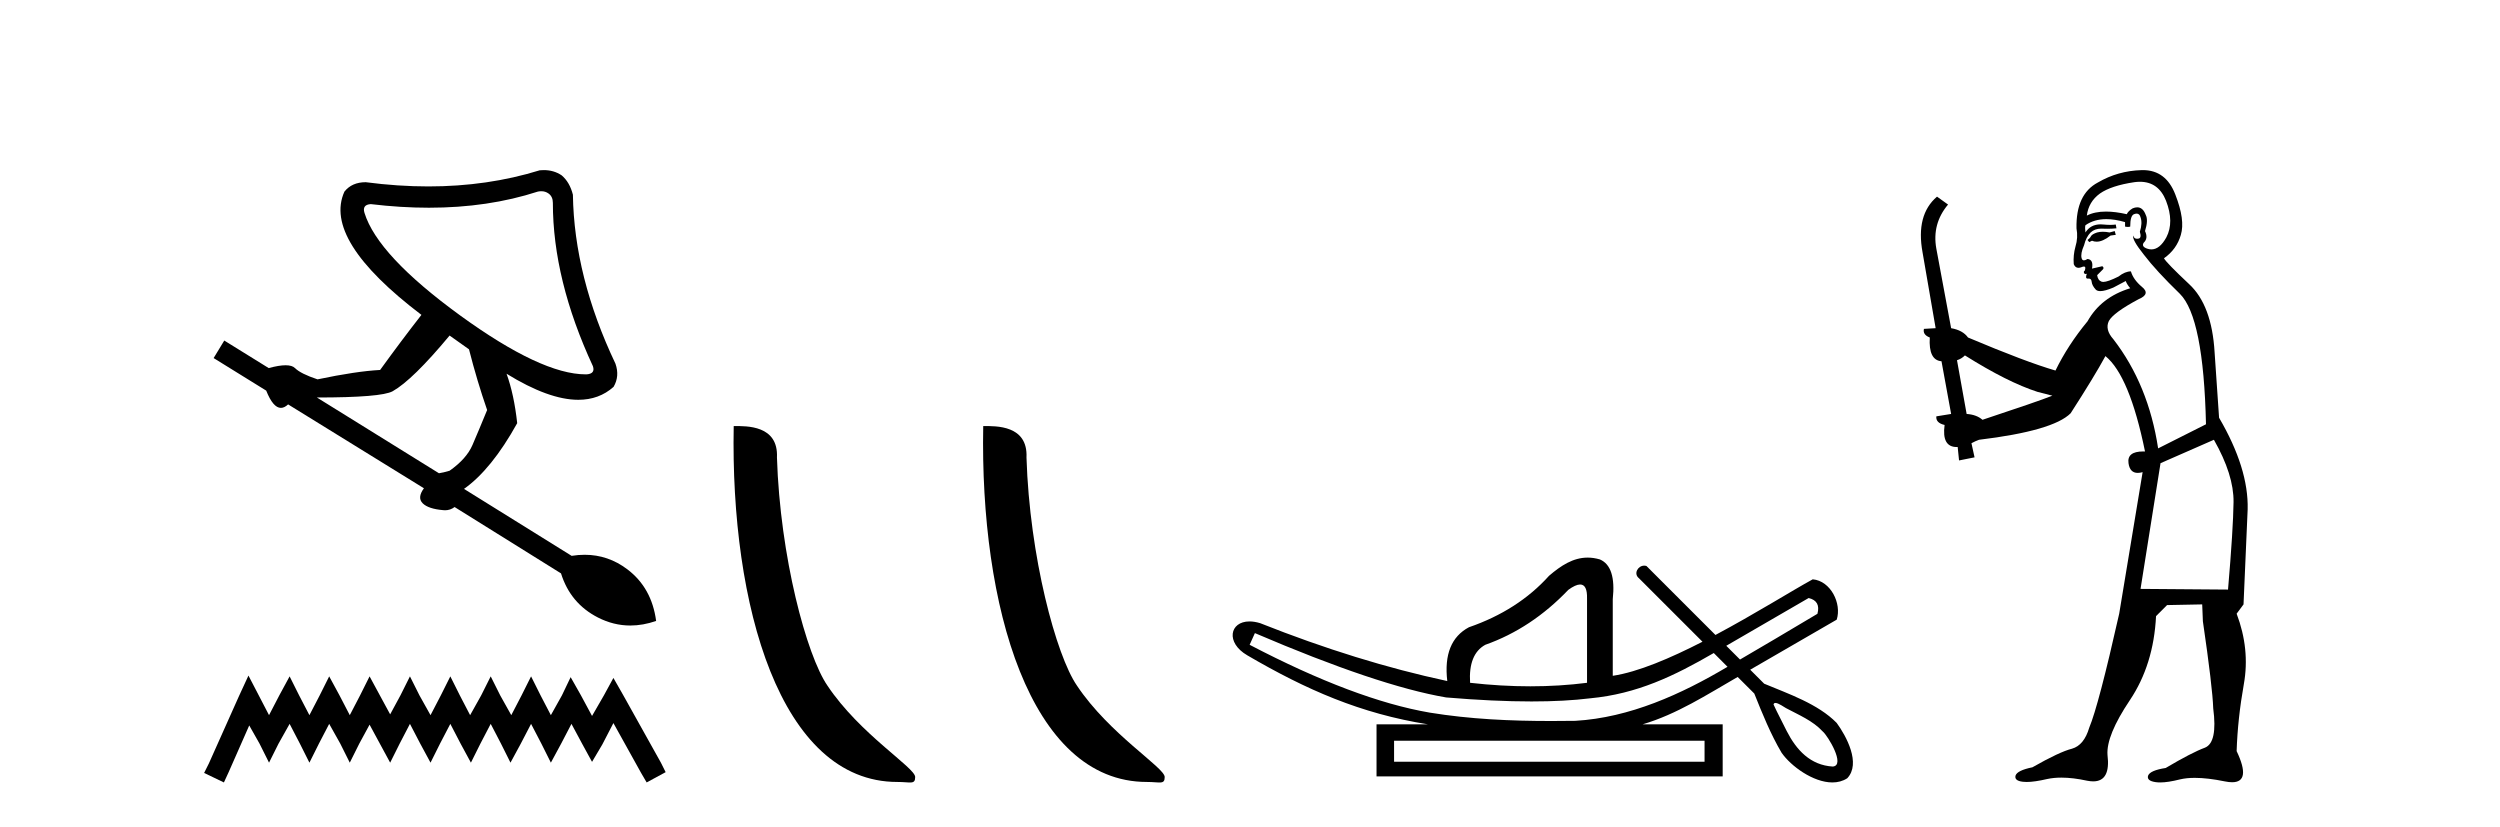
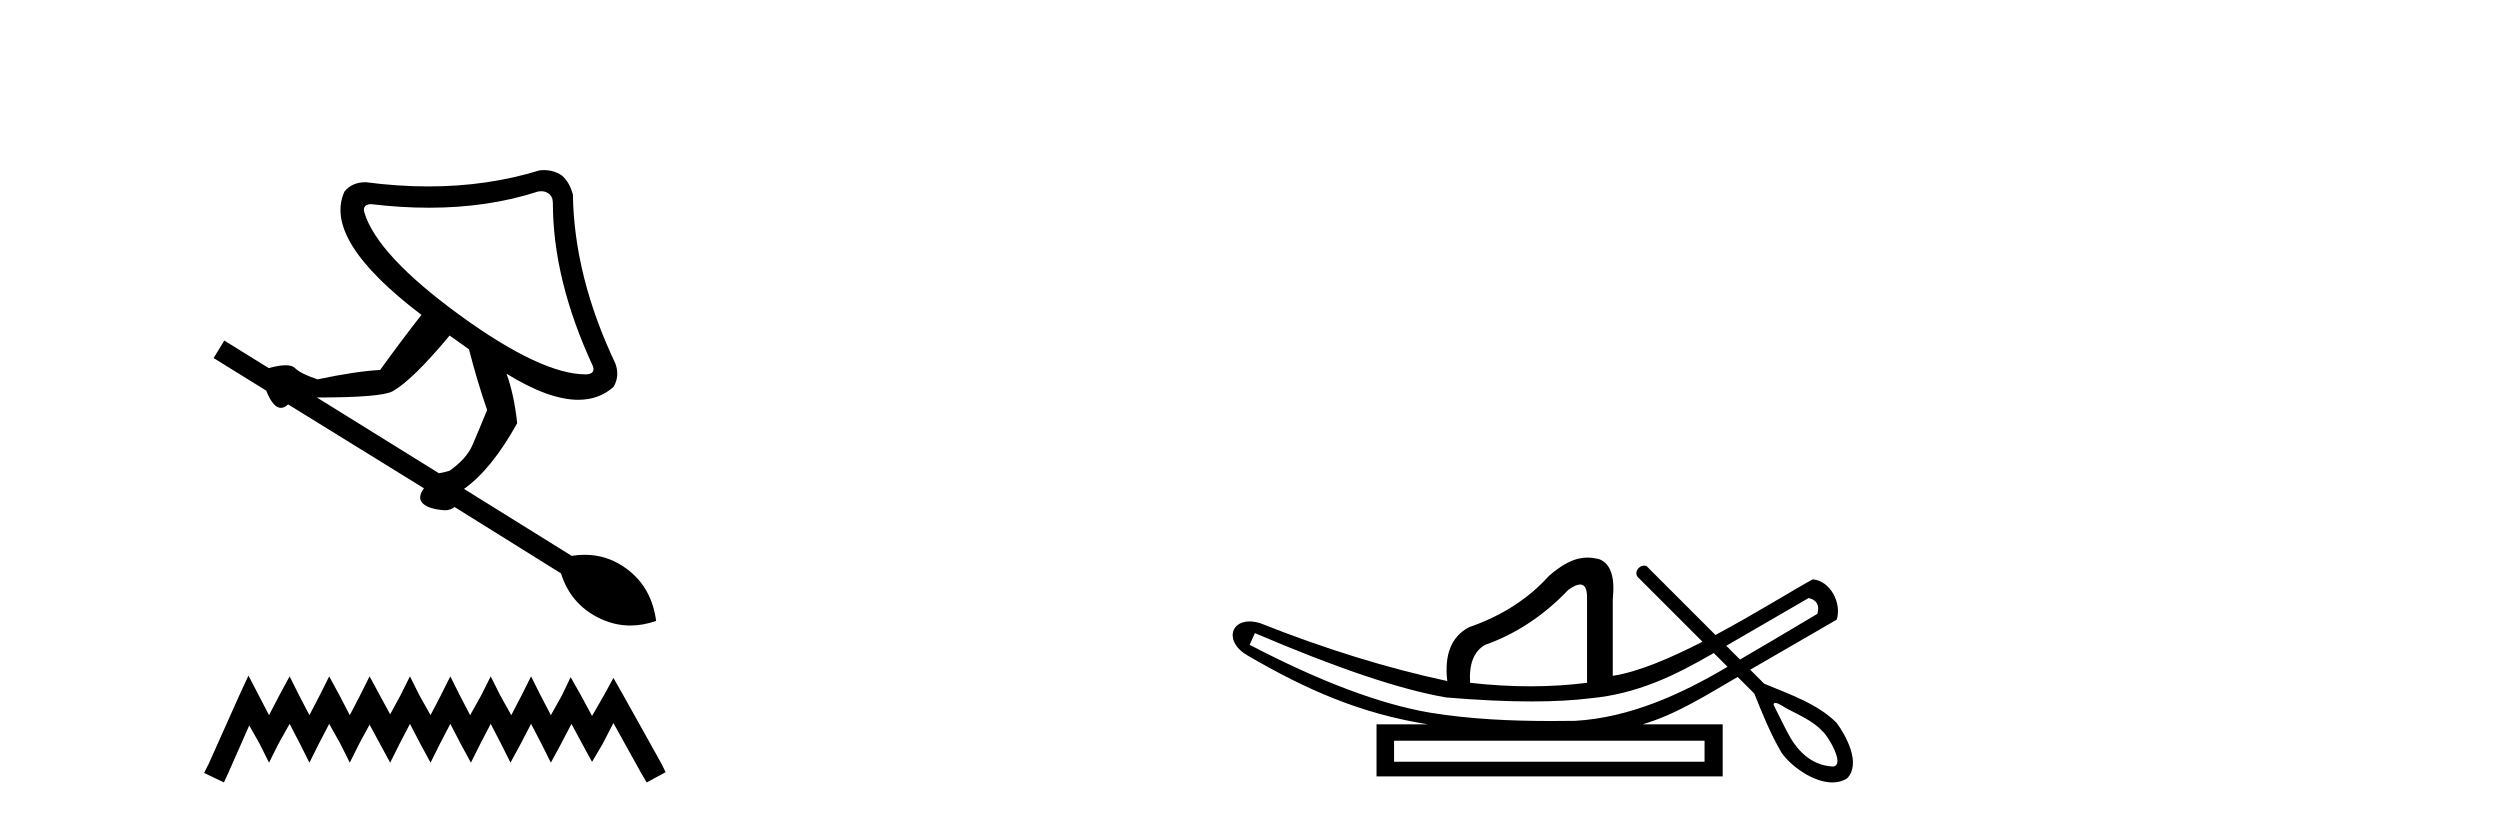
<svg xmlns="http://www.w3.org/2000/svg" width="124.0" height="41.0">
  <path d="M 26.847 9.485 Q 27.05 9.485 27.205 9.596 Q 27.422 9.751 27.422 10.061 Q 27.422 13.88 29.409 18.164 Q 29.533 18.537 29.098 18.568 Q 29.076 18.568 29.052 18.568 Q 26.852 18.568 22.828 15.649 Q 18.73 12.669 18.078 10.558 Q 17.954 10.155 18.388 10.124 Q 19.885 10.303 21.276 10.303 Q 24.212 10.303 26.677 9.503 Q 26.766 9.485 26.847 9.485 ZM 22.3 16.643 L 23.262 17.326 Q 23.666 18.909 24.162 20.337 Q 23.728 21.393 23.433 22.076 Q 23.138 22.759 22.3 23.348 Q 21.989 23.442 21.772 23.473 L 15.718 19.716 Q 18.916 19.716 19.475 19.406 Q 20.468 18.847 22.3 16.643 ZM 26.973 8.437 Q 26.874 8.437 26.77 8.447 Q 24.185 9.247 21.246 9.247 Q 19.739 9.247 18.14 9.037 Q 17.457 9.037 17.084 9.503 Q 15.998 11.893 20.903 15.618 Q 19.909 16.891 18.854 18.35 Q 17.674 18.412 15.749 18.816 Q 14.911 18.537 14.632 18.257 Q 14.492 18.117 14.166 18.117 Q 13.84 18.117 13.328 18.257 L 11.124 16.891 L 10.596 17.76 L 13.204 19.375 Q 13.546 20.231 13.933 20.231 Q 14.107 20.231 14.29 20.058 L 21.027 24.218 Q 20.685 24.683 20.965 24.963 Q 21.244 25.242 21.989 25.304 Q 22.034 25.309 22.077 25.309 Q 22.335 25.309 22.548 25.149 L 27.826 28.44 Q 28.291 29.93 29.657 30.628 Q 30.435 31.026 31.264 31.026 Q 31.89 31.026 32.544 30.799 Q 32.327 29.154 31.116 28.238 Q 30.164 27.517 29 27.517 Q 28.685 27.517 28.353 27.57 L 23.014 24.249 Q 24.38 23.286 25.653 20.989 Q 25.497 19.561 25.125 18.537 L 25.125 18.537 Q 27.22 19.83 28.684 19.83 Q 29.715 19.83 30.433 19.188 Q 30.744 18.661 30.527 18.04 Q 28.478 13.725 28.416 9.658 Q 28.26 9.037 27.857 8.696 Q 27.469 8.437 26.973 8.437 Z" style="fill:#000000;stroke:none" />
  <path d="M 12.323 33.508 L 11.852 34.529 L 10.36 37.867 L 10.124 38.338 L 11.106 38.809 L 11.341 38.299 L 12.362 35.982 L 12.873 36.885 L 13.344 37.828 L 13.815 36.885 L 14.365 35.904 L 14.875 36.885 L 15.347 37.828 L 15.818 36.885 L 16.328 35.904 L 16.878 36.885 L 17.349 37.828 L 17.82 36.885 L 18.331 35.943 L 18.841 36.885 L 19.352 37.828 L 19.823 36.885 L 20.333 35.904 L 20.844 36.885 L 21.354 37.828 L 21.825 36.885 L 22.336 35.904 L 22.846 36.885 L 23.357 37.828 L 23.828 36.885 L 24.339 35.904 L 24.849 36.885 L 25.32 37.828 L 25.831 36.885 L 26.341 35.904 L 26.852 36.885 L 27.323 37.828 L 27.833 36.885 L 28.344 35.904 L 28.893 36.925 L 29.365 37.788 L 29.875 36.925 L 30.425 35.864 L 31.799 38.338 L 32.074 38.809 L 33.016 38.299 L 32.781 37.828 L 30.896 34.451 L 30.425 33.626 L 29.954 34.49 L 29.365 35.511 L 28.815 34.49 L 28.304 33.587 L 27.872 34.49 L 27.323 35.472 L 26.812 34.49 L 26.341 33.548 L 25.87 34.49 L 25.359 35.472 L 24.81 34.49 L 24.339 33.548 L 23.867 34.49 L 23.318 35.472 L 22.807 34.49 L 22.336 33.548 L 21.865 34.49 L 21.354 35.472 L 20.805 34.49 L 20.333 33.548 L 19.862 34.49 L 19.352 35.432 L 18.841 34.49 L 18.331 33.548 L 17.86 34.49 L 17.349 35.472 L 16.839 34.49 L 16.328 33.548 L 15.857 34.49 L 15.347 35.472 L 14.836 34.49 L 14.365 33.548 L 13.854 34.49 L 13.344 35.472 L 12.834 34.49 L 12.323 33.508 Z" style="fill:#000000;stroke:none" />
-   <path d="M 44.508 38.785 C 45.162 38.785 45.393 38.932 45.393 38.539 C 45.393 38.071 42.647 36.418 41.039 34.004 C 40.008 32.504 38.691 27.607 38.537 22.695 C 38.614 21.083 37.032 21.132 36.392 21.132 C 36.221 30.016 38.695 38.785 44.508 38.785 Z" style="fill:#000000;stroke:none" />
-   <path d="M 56.884 38.785 C 57.538 38.785 57.769 38.932 57.769 38.539 C 57.769 38.071 55.023 36.418 53.415 34.004 C 52.384 32.504 51.067 27.607 50.914 22.695 C 50.99 21.083 49.409 21.132 48.768 21.132 C 48.597 30.016 51.072 38.785 56.884 38.785 Z" style="fill:#000000;stroke:none" />
  <path d="M 89.709 29.662 C 90.115 29.759 90.26 30.02 90.144 30.445 C 88.6 31.366 87.322 32.121 86.305 32.713 C 86.077 32.485 85.85 32.258 85.623 32.031 L 89.709 29.662 ZM 78.375 28.991 C 78.615 28.991 78.729 29.224 78.717 29.691 L 78.717 33.867 C 77.808 33.983 76.87 34.041 75.904 34.041 C 74.937 34.041 73.941 33.983 72.916 33.867 C 72.858 32.92 73.109 32.291 73.67 31.982 C 75.198 31.441 76.571 30.532 77.789 29.256 C 78.028 29.082 78.221 28.994 78.368 28.991 C 78.37 28.991 78.373 28.991 78.375 28.991 ZM 62.243 31.402 C 66.304 33.142 69.465 34.206 71.727 34.593 C 73.306 34.726 74.718 34.792 75.963 34.792 C 77.065 34.792 78.036 34.74 78.876 34.636 C 81.201 34.417 83.042 33.527 85.003 32.39 C 85.23 32.617 85.457 32.845 85.685 33.073 C 83.389 34.436 80.828 35.597 78.137 35.753 C 77.742 35.758 77.347 35.762 76.951 35.762 C 74.932 35.762 72.91 35.672 70.915 35.346 C 68.44 34.921 65.462 33.8 61.982 31.982 L 62.243 31.402 ZM 84.546 36.739 L 84.546 37.783 L 69.146 37.783 L 69.146 36.739 ZM 88.063 34.866 C 88.215 34.866 88.5 35.08 88.586 35.123 C 89.22 35.463 89.913 35.744 90.41 36.284 C 90.654 36.483 91.555 37.966 90.907 38.021 C 89.796 37.956 89.1 37.202 88.618 36.254 C 88.407 35.816 88.168 35.385 87.968 34.944 C 87.979 34.888 88.014 34.866 88.063 34.866 ZM 78.749 27.657 C 78.028 27.657 77.424 28.052 76.832 28.56 C 75.807 29.7 74.482 30.551 72.858 31.112 C 71.988 31.576 71.63 32.465 71.785 33.78 C 68.808 33.142 65.714 32.185 62.504 30.909 C 62.31 30.85 62.133 30.823 61.976 30.823 C 60.987 30.823 60.783 31.877 61.866 32.504 C 64.793 34.214 67.485 35.395 70.828 35.927 L 68.276 35.927 L 68.276 38.508 L 85.445 38.508 L 85.445 35.927 L 81.472 35.927 C 83.168 35.427 84.668 34.454 86.189 33.577 C 86.464 33.851 86.739 34.126 87.013 34.4 C 87.414 35.4 87.818 36.405 88.365 37.333 C 88.825 37.998 89.933 38.809 90.885 38.809 C 91.149 38.809 91.4 38.747 91.623 38.602 C 92.317 37.869 91.574 36.505 91.099 35.856 C 90.169 34.911 88.712 34.417 87.503 33.911 C 87.272 33.68 87.041 33.449 86.81 33.218 C 88.254 32.383 89.659 31.568 91.101 30.735 C 91.358 29.932 90.8 28.811 89.912 28.734 C 88.888 29.294 87.041 30.452 85.086 31.494 C 83.945 30.354 82.805 29.213 81.664 28.073 C 81.626 28.061 81.589 28.056 81.553 28.056 C 81.237 28.056 81.011 28.458 81.291 28.679 C 82.342 29.729 83.393 30.78 84.443 31.83 C 82.855 32.644 81.247 33.332 79.993 33.52 L 79.993 29.72 C 80.109 28.637 79.897 27.98 79.355 27.748 C 79.143 27.686 78.942 27.657 78.749 27.657 Z" style="fill:#000000;stroke:none" />
-   <path d="M 104.89 11.461 L 104.634 11.53 Q 104.455 11.495 104.301 11.495 Q 104.147 11.495 104.019 11.53 Q 103.763 11.615 103.712 11.717 Q 103.66 11.82 103.541 11.905 L 103.626 12.008 L 103.763 11.94 Q 103.87 11.988 103.992 11.988 Q 104.295 11.988 104.685 11.683 L 104.942 11.649 L 104.89 11.461 ZM 106.139 9.016 Q 107.062 9.016 107.435 9.958 Q 107.845 11.017 107.453 11.769 Q 107.125 12.37 106.709 12.37 Q 106.605 12.37 106.496 12.332 Q 106.206 12.23 106.325 12.042 Q 106.564 11.82 106.393 11.461 Q 106.564 10.915 106.428 10.658 Q 106.29 10.283 106.006 10.283 Q 105.902 10.283 105.779 10.334 Q 105.556 10.47 105.488 10.624 Q 104.915 10.494 104.458 10.494 Q 103.894 10.494 103.507 10.693 Q 103.592 10.009 104.156 9.599 Q 104.719 9.206 105.864 9.036 Q 106.007 9.016 106.139 9.016 ZM 97.46 17.628 Q 99.578 18.96 101.064 19.438 L 101.798 19.626 Q 101.064 19.917 98.331 20.822 Q 98.04 20.566 97.545 20.532 L 97.067 17.867 Q 97.289 17.799 97.46 17.628 ZM 105.978 10.595 Q 106.123 10.595 106.171 10.778 Q 106.274 11.068 106.137 11.495 Q 106.24 11.82 106.052 11.837 Q 106.02 11.842 105.993 11.842 Q 105.842 11.842 105.813 11.683 L 105.813 11.683 Q 105.727 11.871 106.342 12.64 Q 106.94 13.426 108.119 14.57 Q 109.297 15.732 109.417 21.044 L 107.043 22.24 Q 106.564 19.08 104.822 16.825 Q 104.395 16.347 104.6 15.92 Q 104.822 15.51 106.069 14.843 Q 106.684 14.587 106.24 14.228 Q 105.813 13.87 105.693 13.46 Q 105.403 13.46 105.078 13.716 Q 104.542 13.984 104.32 13.984 Q 104.274 13.984 104.241 13.972 Q 104.053 13.904 104.019 13.648 L 104.275 13.391 Q 104.395 13.289 104.275 13.204 L 103.763 13.323 Q 103.848 12.879 103.541 12.845 Q 103.433 12.914 103.364 12.914 Q 103.279 12.914 103.25 12.811 Q 103.182 12.589 103.37 12.162 Q 103.472 11.752 103.695 11.53 Q 103.9 11.34 104.221 11.34 Q 104.248 11.34 104.275 11.342 Q 104.395 11.347 104.513 11.347 Q 104.748 11.347 104.976 11.325 L 104.942 11.137 Q 104.813 11.154 104.664 11.154 Q 104.514 11.154 104.344 11.137 Q 104.264 11.128 104.19 11.128 Q 103.691 11.128 103.438 11.53 Q 103.404 11.273 103.438 11.171 Q 103.87 10.869 104.474 10.869 Q 104.896 10.869 105.403 11.017 L 105.403 11.239 Q 105.48 11.256 105.544 11.256 Q 105.608 11.256 105.659 11.239 Q 105.659 10.693 105.847 10.624 Q 105.92 10.595 105.978 10.595 ZM 109.81 21.813 Q 110.801 23.555 110.784 24.905 Q 110.766 26.254 110.51 29.243 L 106.171 29.209 L 107.162 22.974 L 109.81 21.813 ZM 106.286 8.437 Q 106.255 8.437 106.223 8.438 Q 105.044 8.472 104.053 9.053 Q 102.96 9.633 102.994 11.325 Q 103.08 11.786 102.943 12.23 Q 102.823 12.657 102.858 13.101 Q 102.931 13.284 103.091 13.284 Q 103.155 13.284 103.233 13.255 Q 103.313 13.22 103.361 13.22 Q 103.477 13.22 103.404 13.426 Q 103.336 13.46 103.37 13.545 Q 103.393 13.591 103.446 13.591 Q 103.472 13.591 103.507 13.579 L 103.507 13.579 Q 103.411 13.82 103.555 13.82 Q 103.564 13.82 103.575 13.819 Q 103.589 13.817 103.602 13.817 Q 103.73 13.817 103.746 13.972 Q 103.763 14.16 103.951 14.365 Q 104.025 14.439 104.175 14.439 Q 104.407 14.439 104.822 14.263 L 105.437 13.938 Q 105.488 14.092 105.659 14.297 Q 104.207 14.741 103.541 15.937 Q 102.567 17.115 101.952 18.379 Q 100.483 17.952 97.613 16.74 Q 97.357 16.381 96.776 16.278 L 96.042 12.332 Q 95.82 11.102 96.623 10.146 L 96.076 9.753 Q 95.017 10.658 95.359 12.52 L 96.008 16.278 L 95.427 16.312 Q 95.359 16.603 95.717 16.74 Q 95.649 17.867 96.298 17.918 L 96.776 20.532 Q 96.401 20.6 96.042 20.651 Q 96.008 20.976 96.452 21.078 Q 96.303 22.173 97.055 22.173 Q 97.077 22.173 97.101 22.172 L 97.169 22.838 L 97.938 22.684 L 97.784 21.984 Q 97.972 21.881 98.16 21.813 Q 101.833 21.369 102.704 20.498 Q 103.882 18.67 104.429 17.662 Q 105.625 18.636 106.393 22.394 Q 106.346 22.392 106.301 22.392 Q 105.493 22.392 105.574 22.974 Q 105.64 23.456 106.032 23.456 Q 106.14 23.456 106.274 23.419 L 106.274 23.419 L 105.112 30.439 Q 104.087 35 103.626 36.093 Q 103.37 36.964 102.772 37.135 Q 102.157 37.289 100.808 38.058 Q 100.056 38.211 99.971 38.468 Q 99.902 38.724 100.329 38.775 Q 100.417 38.786 100.523 38.786 Q 100.911 38.786 101.542 38.639 Q 101.863 38.57 102.245 38.57 Q 102.817 38.57 103.524 38.724 Q 103.686 38.756 103.823 38.756 Q 104.694 38.756 104.532 37.443 Q 104.463 36.486 105.642 34.727 Q 106.821 32.967 106.94 30.559 L 107.487 30.012 L 109.229 29.978 L 109.263 30.815 Q 109.742 34.095 109.776 35.137 Q 109.998 36.828 109.366 37.084 Q 108.717 37.323 107.418 38.092 Q 106.65 38.211 106.547 38.468 Q 106.462 38.724 106.906 38.792 Q 107.013 38.809 107.143 38.809 Q 107.534 38.809 108.136 38.656 Q 108.451 38.582 108.862 38.582 Q 109.496 38.582 110.356 38.758 Q 110.556 38.799 110.712 38.799 Q 111.672 38.799 110.937 37.255 Q 110.989 35.649 111.296 33.924 Q 111.603 32.199 110.937 30.439 L 111.279 29.978 L 111.484 25.263 Q 111.535 23.231 110.066 20.72 Q 109.998 19.797 109.844 17.474 Q 109.707 15.134 108.58 14.092 Q 107.453 13.033 107.333 12.811 Q 107.965 12.367 108.17 11.649 Q 108.392 10.915 107.897 9.651 Q 107.431 8.437 106.286 8.437 Z" style="fill:#000000;stroke:none" />
</svg>